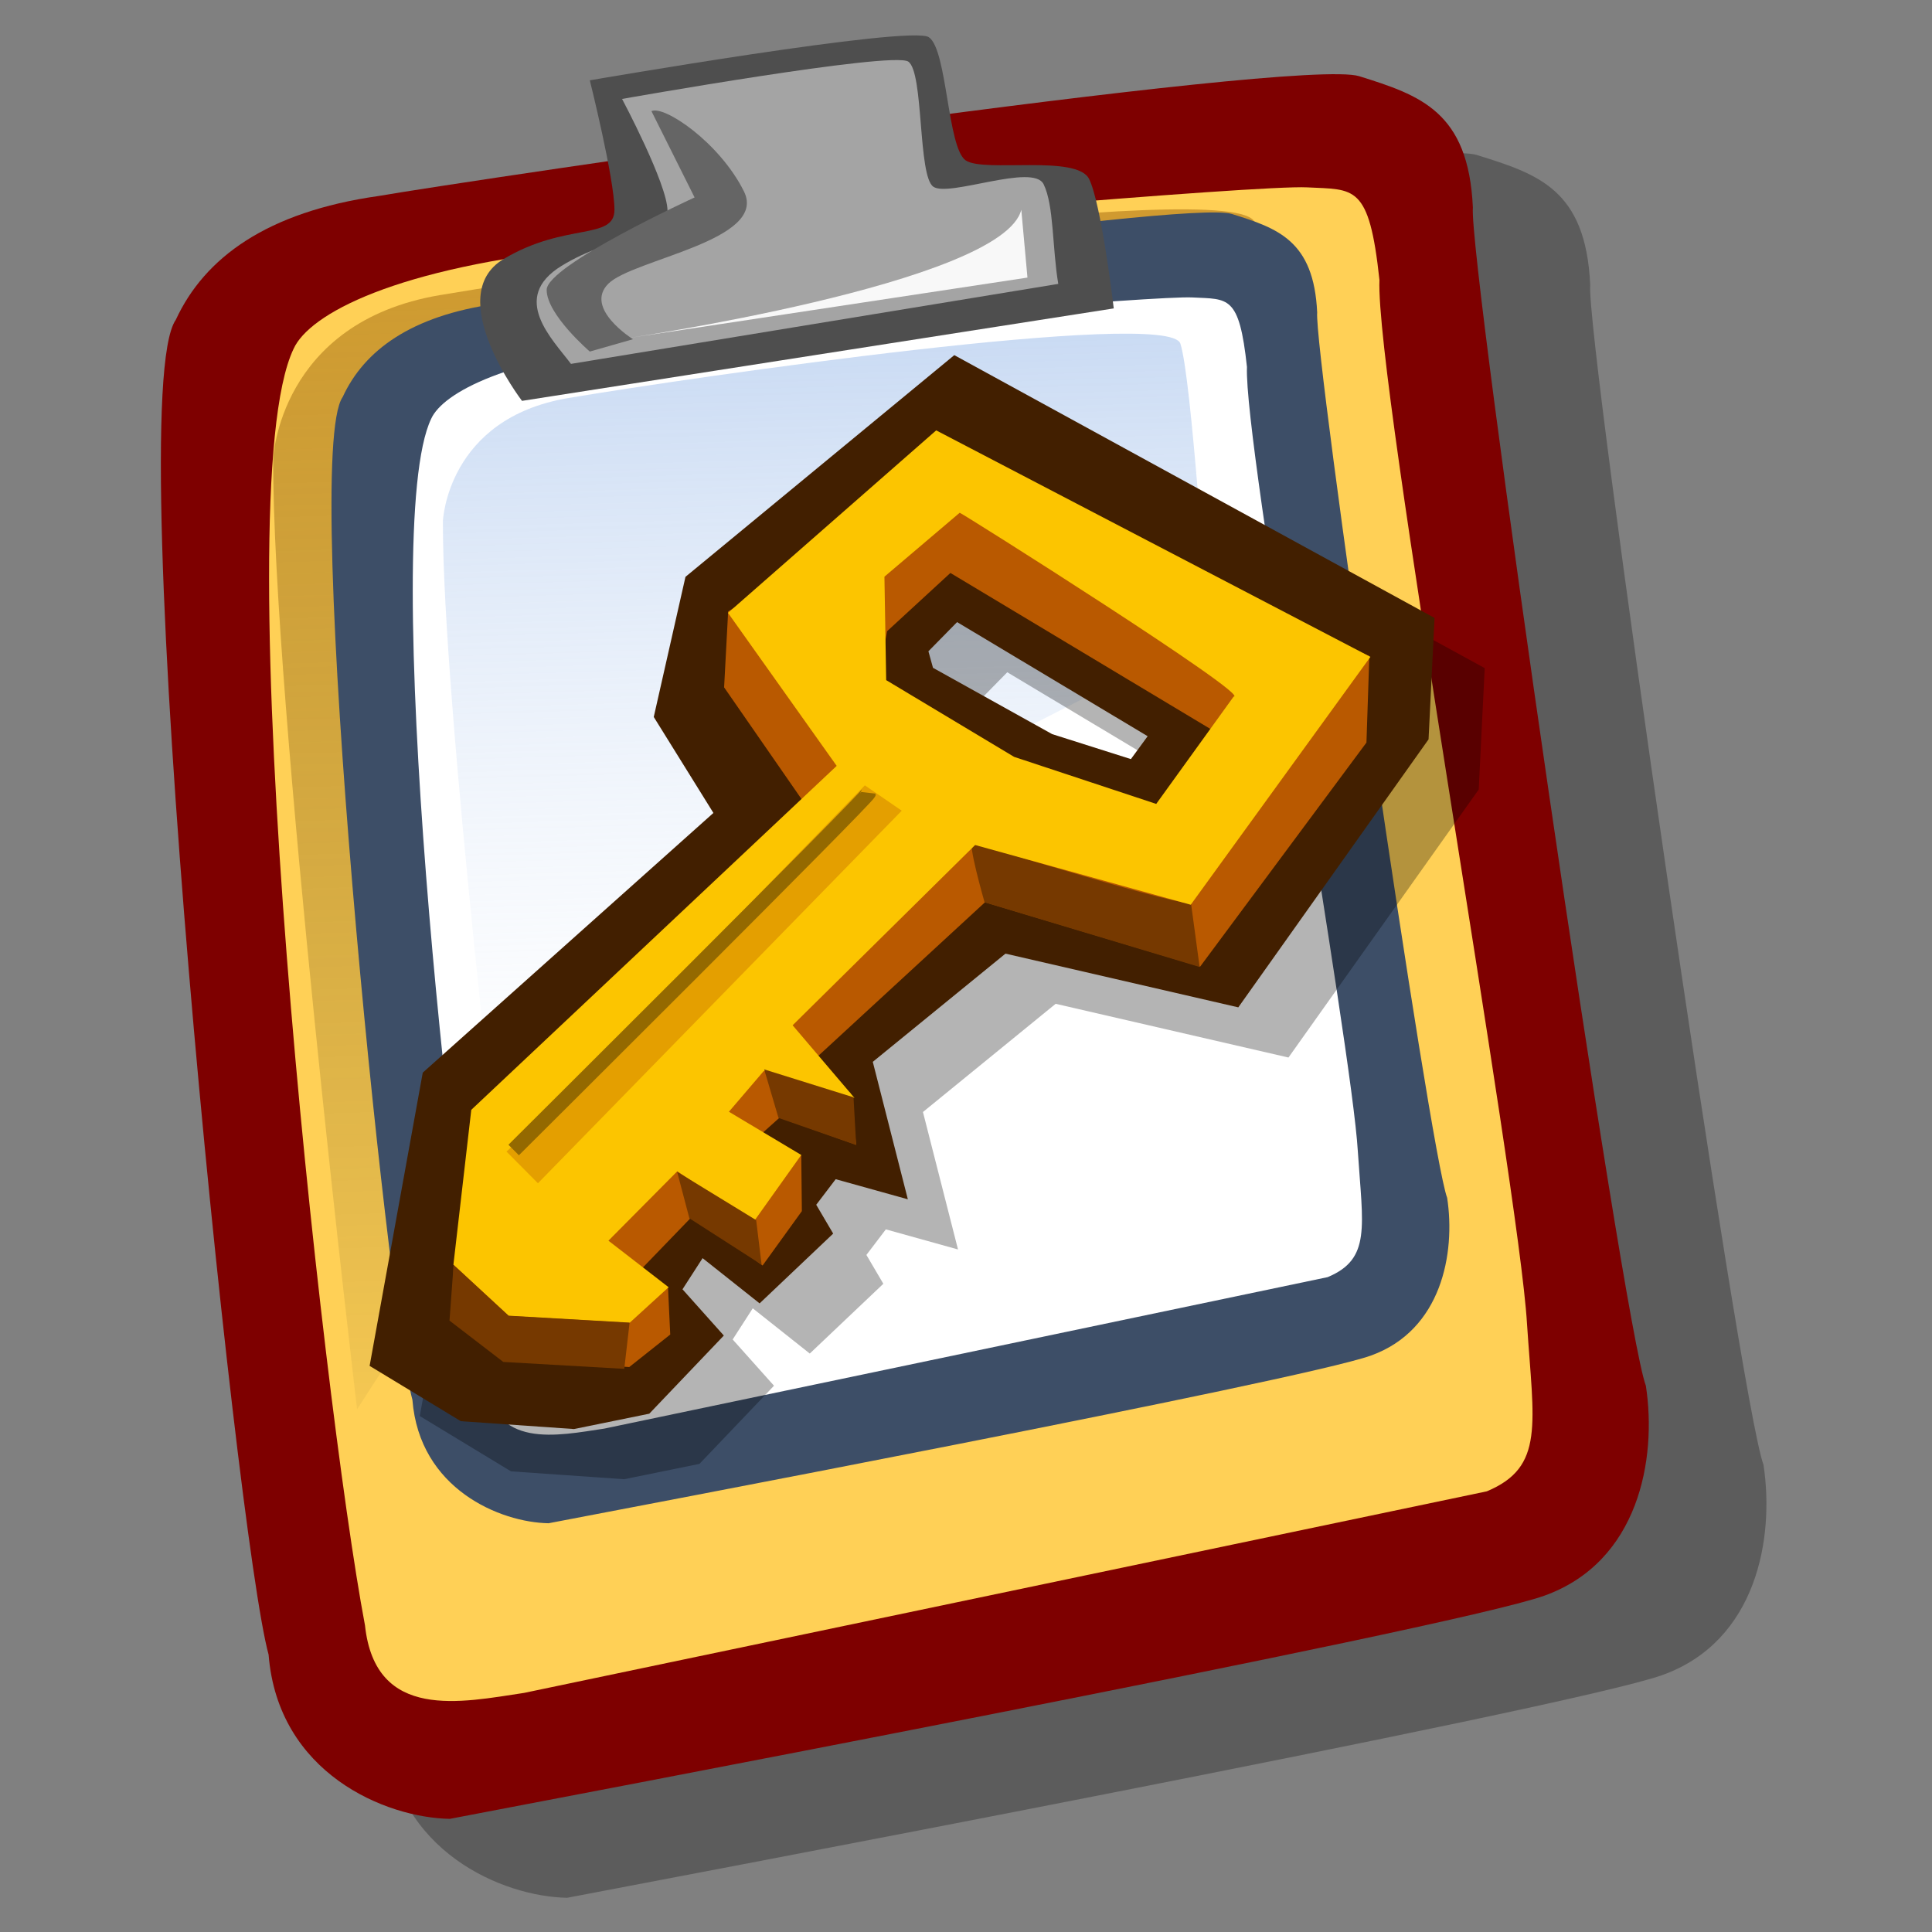
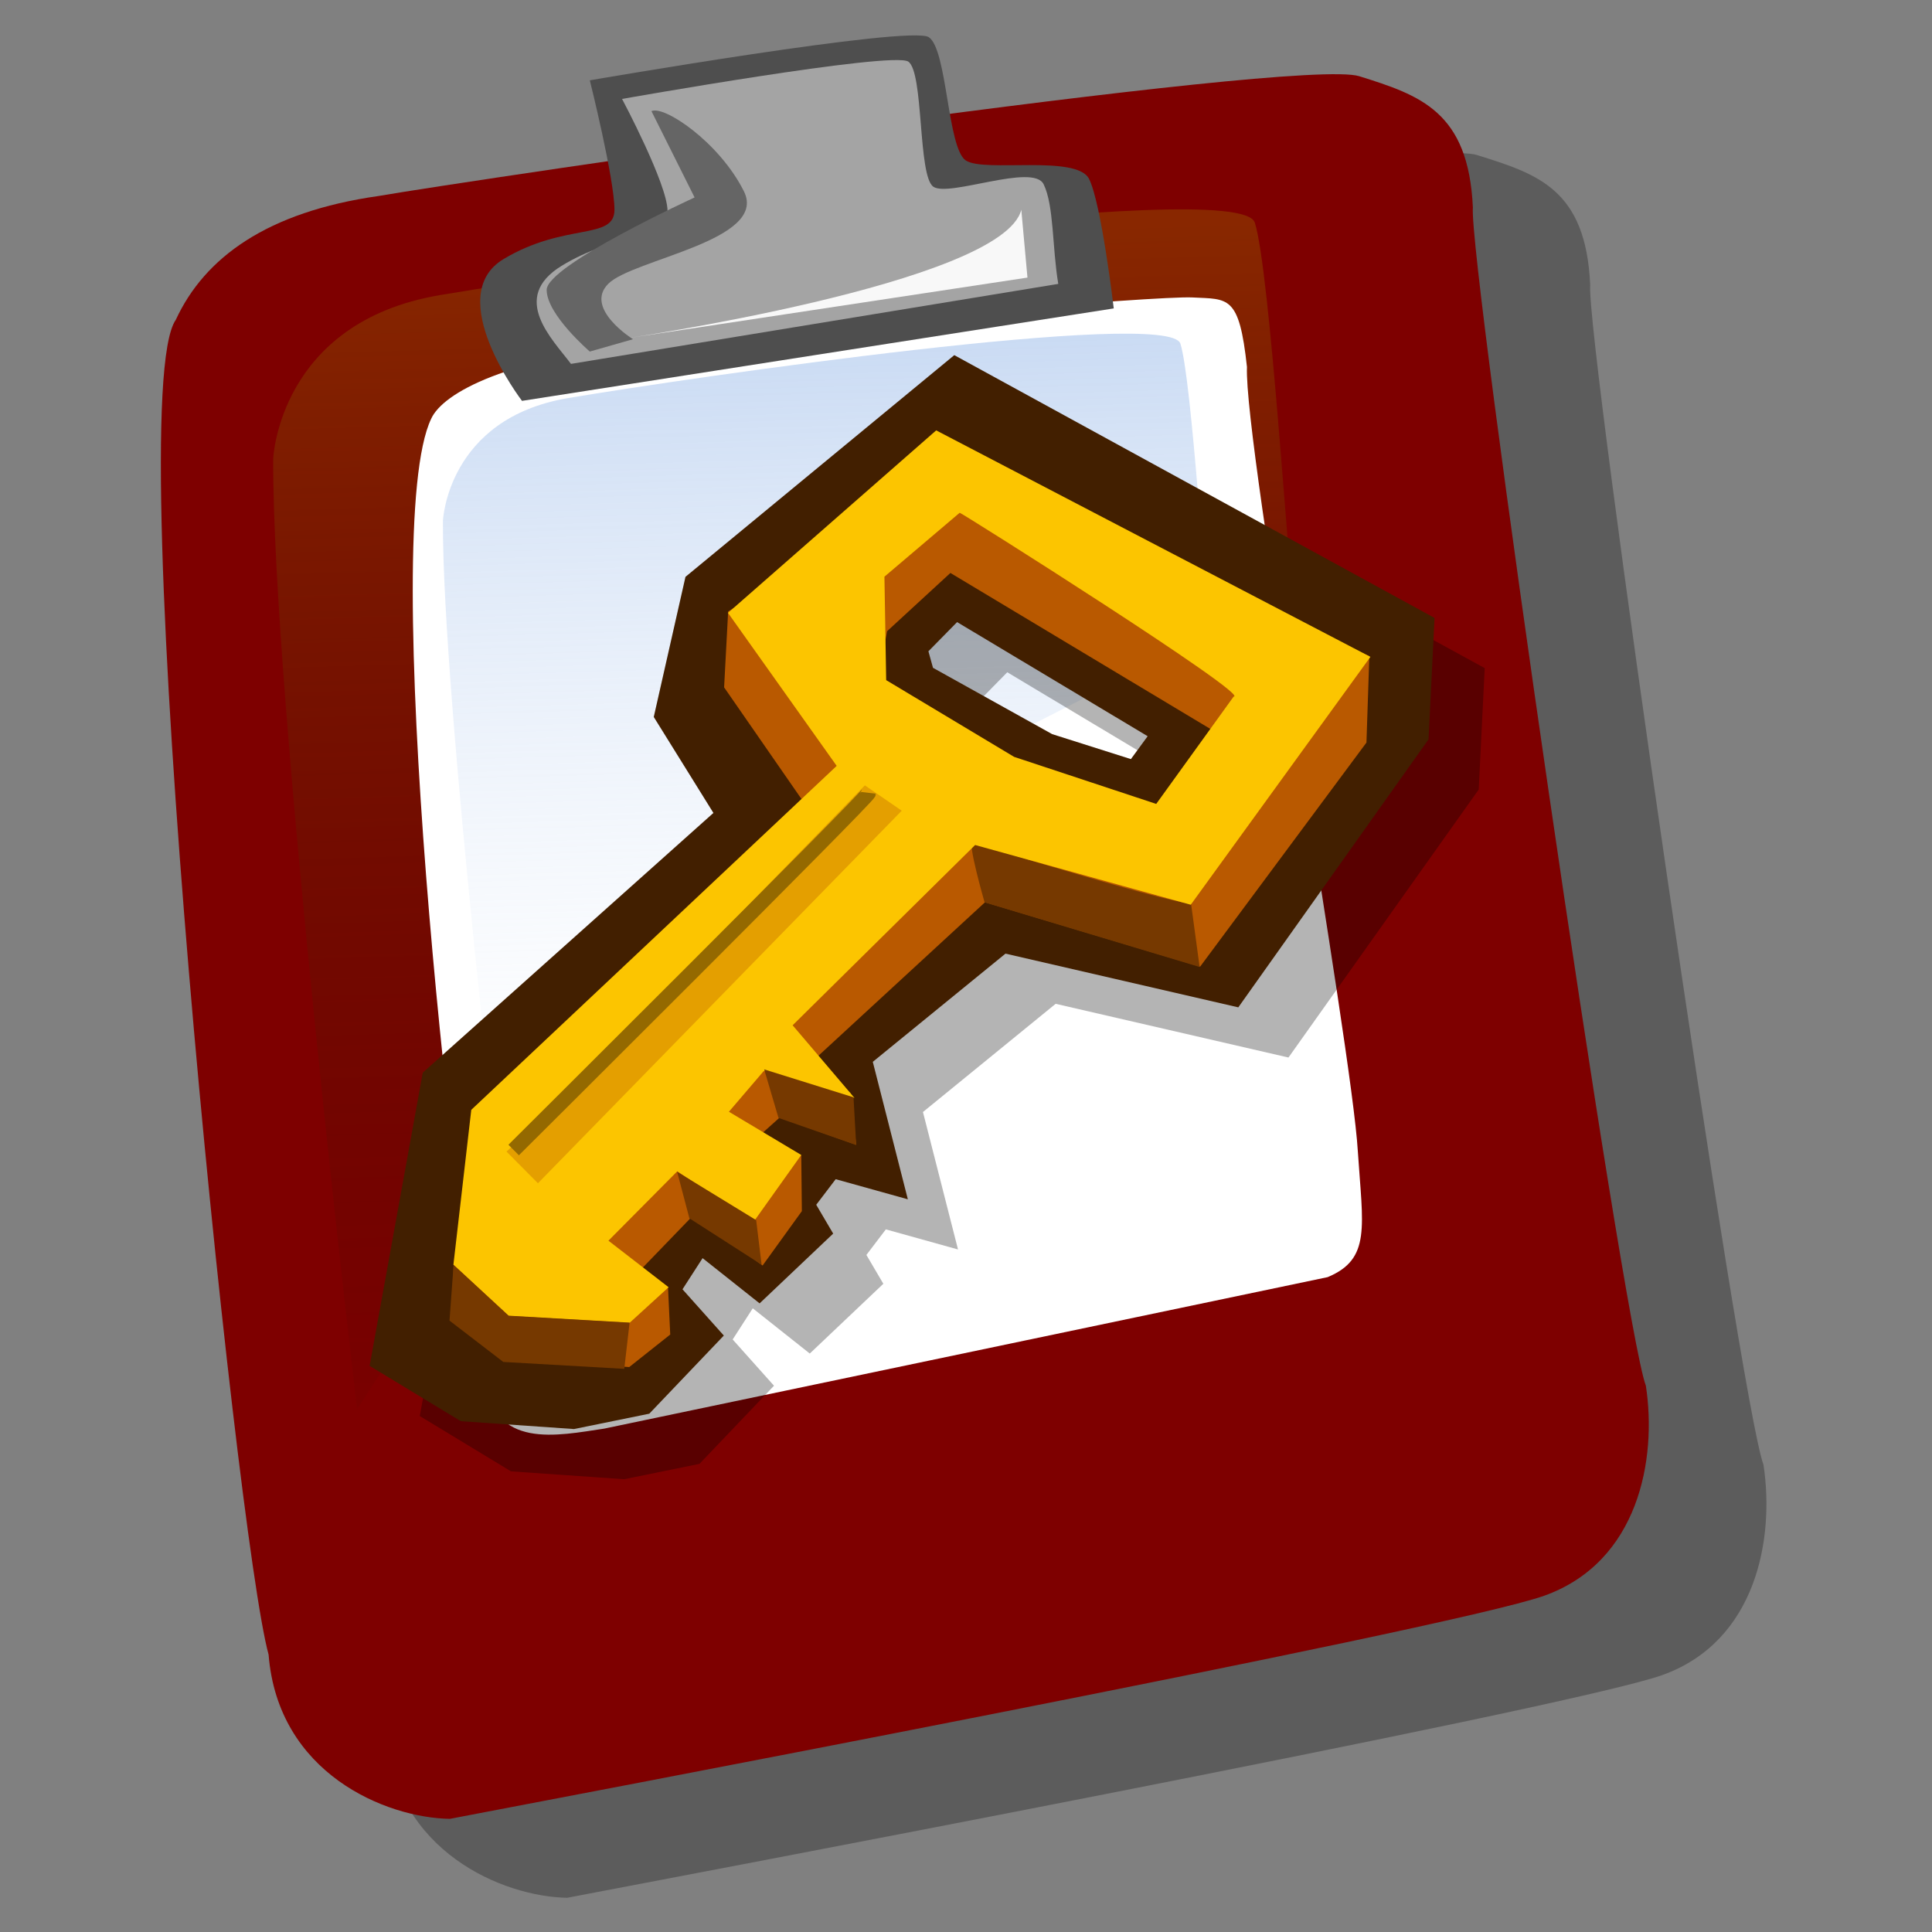
<svg xmlns="http://www.w3.org/2000/svg" xmlns:ns1="http://sodipodi.sourceforge.net/DTD/sodipodi-0.dtd" xmlns:ns2="http://www.inkscape.org/namespaces/inkscape" xmlns:xlink="http://www.w3.org/1999/xlink" id="svg604" ns1:version="0.32" width="90" height="90" ns1:docbase="/home/tweenk/GNUtoon/stock/document" ns1:docname="seahorse-applet-key.svg" ns2:version="0.46+devel" ns2:output_extension="org.inkscape.output.svg.inkscape" version="1.0">
  <rect width="100%" height="100%" fill="#808080" stroke="none" />
  <defs id="defs606">
    <ns2:perspective ns1:type="inkscape:persp3d" ns2:vp_x="0 : 45 : 1" ns2:vp_y="0 : 1000 : 0" ns2:vp_z="90 : 45 : 1" ns2:persp3d-origin="45 : 30 : 1" id="perspective26" />
    <linearGradient id="linearGradient671">
      <stop style="stop-color:#7fa8e3;stop-opacity:0.741;" offset="0" id="stop672" />
      <stop style="stop-color:#ffffff;stop-opacity:0;" offset="1" id="stop673" />
    </linearGradient>
    <linearGradient id="linearGradient612">
      <stop style="stop-color:#955801;stop-opacity:0.447;" offset="0" id="stop613" />
      <stop style="stop-color:#000500;stop-opacity:0;" offset="1" id="stop614" />
    </linearGradient>
    <linearGradient xlink:href="#linearGradient612" id="linearGradient615" x1="36.217" y1="12.409" x2="37.965" y2="72.903" gradientUnits="userSpaceOnUse" spreadMethod="pad" gradientTransform="matrix(0.989,0,0,0.989,1.105,-1.21)" />
    <linearGradient ns2:collect="always" xlink:href="#linearGradient671" id="linearGradient2180" gradientUnits="userSpaceOnUse" gradientTransform="matrix(0.322,0,0,0.322,0.752,0.877)" x1="36.217" y1="12.409" x2="37.965" y2="72.903" />
    <ns2:perspective id="perspective2506" ns2:persp3d-origin="45 : 30 : 1" ns2:vp_z="90 : 45 : 1" ns2:vp_y="0 : 1000 : 0" ns2:vp_x="0 : 45 : 1" ns1:type="inkscape:persp3d" />
    <linearGradient spreadMethod="pad" gradientUnits="objectBoundingBox" y2="1.336" x2="-0.337" y1="0.07" x1="1.005" id="linearGradient617" xlink:href="#linearGradient618" />
    <linearGradient id="linearGradient614">
      <stop id="stop615" offset="0" style="stop-color:#000;stop-opacity:1;" />
      <stop id="stop616" offset="1" style="stop-color:#fff;stop-opacity:1;" />
    </linearGradient>
    <linearGradient id="linearGradient618">
      <stop id="stop620" style="stop-color:#7fa8e3;stop-opacity:0.741;" offset="0" />
      <stop id="stop619" style="stop-color:#ffffff;stop-opacity:0;" offset="1" />
    </linearGradient>
    <ns2:perspective id="perspective2568" ns2:persp3d-origin="45 : 30 : 1" ns2:vp_z="90 : 45 : 1" ns2:vp_y="0 : 1000 : 0" ns2:vp_x="0 : 45 : 1" ns1:type="inkscape:persp3d" />
    <linearGradient ns2:collect="always" xlink:href="#linearGradient612" id="linearGradient2605" gradientUnits="userSpaceOnUse" gradientTransform="matrix(0.989,0,0,0.989,1.105,-1.21)" spreadMethod="pad" x1="36.217" y1="12.409" x2="37.965" y2="72.903" />
    <ns2:perspective id="perspective3622" ns2:persp3d-origin="45 : 30 : 1" ns2:vp_z="90 : 45 : 1" ns2:vp_y="0 : 1000 : 0" ns2:vp_x="0 : 45 : 1" ns1:type="inkscape:persp3d" />
    <ns2:perspective id="perspective2531" ns2:persp3d-origin="45 : 30 : 1" ns2:vp_z="90 : 45 : 1" ns2:vp_y="0 : 1000 : 0" ns2:vp_x="0 : 45 : 1" ns1:type="inkscape:persp3d" />
  </defs>
  <ns1:namedview id="base" ns2:zoom="3.5649968" ns2:cx="31.959206" ns2:cy="57.438138" ns2:window-width="874" ns2:window-height="724" ns2:window-x="140" ns2:window-y="9" ns2:current-layer="svg604" width="90px" height="90px" showgrid="false" />
  <path style="fill:#000000;fill-opacity:0.28;fill-rule:evenodd;stroke:none;stroke-width:1pt;stroke-linecap:butt;stroke-linejoin:miter;stroke-opacity:1" d="M 47.849,5.297 C 44.414,5.407 32.956,7.411 32.956,7.411 C 32.956,7.411 33.385,9.397 33.725,11.158 C 28.544,11.913 24.367,12.582 23.156,12.792 C 17.97,13.53 14.983,15.656 13.644,18.556 C 11.053,22.241 16.423,75.123 17.968,80.72 C 18.406,86.259 23.431,88.357 26.423,88.406 C 29.887,87.738 73.052,79.605 77.441,78.03 C 81.83,76.455 82.674,71.652 82.149,68.23 C 81.049,65.308 73.868,15.701 74.078,13.272 C 73.874,8.806 71.64,8.109 68.794,7.219 C 67.53,6.823 58.997,7.844 49.77,9.044 C 49.497,7.533 49.235,5.741 48.713,5.393 C 48.606,5.322 48.339,5.282 47.849,5.297 z " id="path2188" />
  <path style="fill:#7e0000;fill-opacity:1;fill-rule:evenodd;stroke:none;stroke-width:1pt;stroke-linecap:butt;stroke-linejoin:miter;stroke-opacity:1" d="M 20.957,84.729 C 17.965,84.68 12.95,82.616 12.512,77.077 C 10.967,71.48 5.599,18.584 8.189,14.899 C 9.528,11.999 12.443,9.869 17.629,9.131 C 21.873,8.397 60.472,2.66 63.319,3.55 C 66.165,4.441 68.407,5.194 68.612,9.66 C 68.401,12.089 75.571,61.631 76.671,64.553 C 77.195,67.975 76.334,72.757 71.945,74.332 C 67.556,75.907 24.422,84.061 20.957,84.729 z " id="path609" ns1:nodetypes="ccccccccc" />
-   <path style="fill:#ffd056;fill-opacity:1;fill-rule:evenodd;stroke:none;stroke-width:1pt;stroke-linecap:butt;stroke-linejoin:miter;stroke-opacity:1" d="M 24.414,78.862 C 21.513,79.295 17.484,80.199 17.003,75.719 C 14.999,65.112 10.404,23.077 13.678,16.246 C 14.409,14.639 18.379,12.459 27.398,11.549 C 37.647,10.384 58.676,8.613 60.888,8.728 C 63.101,8.843 63.778,8.56 64.26,13.04 C 64.064,17.804 70.74,55.068 71.134,61.666 C 71.441,66.349 71.969,68.339 69.261,69.472" id="path608" ns1:nodetypes="cccccccs" />
  <path style="fill:url(#linearGradient615);fill-opacity:1;fill-rule:evenodd;stroke:none;stroke-width:1pt;stroke-linecap:butt;stroke-linejoin:miter;stroke-opacity:1" d="M 12.727,21.369 C 12.727,21.369 12.987,15.012 20.496,13.747 C 28.005,12.481 57.744,8.166 58.453,10.369 C 59.161,12.572 60.039,26.886 60.257,28.044 C 60.476,29.202 35.302,39.105 28.389,48.555 C 21.476,58.006 16.635,65.653 16.635,65.653 C 16.635,65.653 12.677,32.323 12.727,21.369 z " id="path636" />
  <g id="g2175" transform="matrix(2.918,0,0,2.918,-11.938,-12.175)">
-     <path ns1:nodetypes="ccccccccc" id="path703" d="M 12.849,28.49 C 12.079,28.477 10.787,27.946 10.675,26.519 C 10.277,25.078 8.895,11.459 9.562,10.51 C 9.906,9.763 10.657,9.215 11.992,9.025 C 13.085,8.836 23.023,7.359 23.756,7.588 C 24.489,7.817 25.066,8.011 25.119,9.161 C 25.065,9.786 26.911,22.542 27.194,23.295 C 27.329,24.176 27.107,25.407 25.977,25.813 C 24.847,26.218 13.741,28.318 12.849,28.49 z " style="fill:#3d4e67;fill-opacity:1;fill-rule:evenodd;stroke:none;stroke-width:1pt;stroke-linecap:butt;stroke-linejoin:miter;stroke-opacity:1" />
    <path ns1:nodetypes="cccccccs" id="path704" d="M 13.739,26.979 C 12.992,27.09 11.955,27.323 11.831,26.17 C 11.315,23.439 10.132,12.616 10.975,10.857 C 11.163,10.443 12.185,9.882 14.507,9.647 C 17.146,9.347 22.561,8.891 23.13,8.921 C 23.7,8.951 23.874,8.878 23.998,10.031 C 23.948,11.258 25.667,20.853 25.768,22.551 C 25.847,23.757 25.983,24.27 25.286,24.561" style="fill:#ffffff;fill-opacity:1;fill-rule:evenodd;stroke:none;stroke-width:1pt;stroke-linecap:butt;stroke-linejoin:miter;stroke-opacity:1" />
    <path id="path705" d="M 11.162,12.49 C 11.162,12.49 11.229,10.853 13.162,10.527 C 15.096,10.201 22.753,9.09 22.935,9.658 C 23.118,10.225 23.343,13.91 23.4,14.209 C 23.456,14.507 16.974,17.056 15.194,19.49 C 13.414,21.923 12.168,23.892 12.168,23.892 C 12.168,23.892 11.149,15.31 11.162,12.49 z " style="fill:url(#linearGradient2180);fill-opacity:1;fill-rule:evenodd;stroke:none;stroke-width:1pt;stroke-linecap:butt;stroke-linejoin:miter;stroke-opacity:1" />
  </g>
  <g id="g3514">
    <path id="path674" d="M 27.476,3.742 C 27.476,3.742 42.407,1.158 43.268,1.733 C 44.13,2.307 44.13,6.901 44.991,7.475 C 45.853,8.05 50.16,7.188 50.734,8.337 C 51.308,9.485 51.883,14.367 51.883,14.367 L 24.317,18.674 C 24.317,18.674 20.585,13.792 23.456,12.069 C 26.327,10.347 28.624,11.208 28.624,9.772 C 28.624,8.337 27.476,3.742 27.476,3.742 z " style="fill:#4e4e4e;fill-opacity:1;fill-rule:evenodd;stroke:none;stroke-width:1pt;stroke-linecap:butt;stroke-linejoin:miter;stroke-opacity:1" />
    <path ns1:nodetypes="ccccccccc" id="path675" d="M 28.978,4.609 C 28.978,4.609 41.585,2.373 42.312,2.87 C 43.04,3.367 42.752,8.202 43.48,8.699 C 44.207,9.196 48.131,7.589 48.616,8.583 C 49.101,9.576 49.011,11.502 49.298,13.225 L 26.598,16.951 C 25.737,15.802 23.734,13.877 26.158,12.386 C 28.583,10.896 31.096,11.067 31.096,9.825 C 31.096,8.583 28.978,4.609 28.978,4.609 z " style="fill:#a4a4a4;fill-opacity:1;fill-rule:evenodd;stroke:none;stroke-width:1pt;stroke-linecap:butt;stroke-linejoin:miter;stroke-opacity:1" />
    <path id="path676" d="M 47.576,9.772 L 47.863,12.931 L 28.912,15.802 C 28.912,15.802 46.714,13.218 47.576,9.772 z " style="fill:#f8f8f8;fill-opacity:1;fill-rule:evenodd;stroke:none;stroke-width:1pt;stroke-linecap:butt;stroke-linejoin:miter;stroke-opacity:1" />
    <path id="path677" d="M 30.347,5.178 L 32.357,9.198 C 32.357,9.198 25.466,12.357 25.466,13.505 C 25.466,14.654 27.476,16.377 27.476,16.377 L 29.486,15.802 C 29.486,15.802 27.189,14.367 28.337,13.218 C 29.486,12.069 35.803,11.208 34.654,8.911 C 33.506,6.614 30.922,4.891 30.347,5.178 z " style="fill:#656565;fill-opacity:1;fill-rule:evenodd;stroke:none;stroke-width:1pt;stroke-linecap:butt;stroke-linejoin:miter;stroke-opacity:1" />
  </g>
  <g id="g2534" transform="matrix(0.595,0,0,0.595,15.77,15.771)">
    <path style="font-size:12px;fill:#000000;fill-opacity:0.294;fill-rule:evenodd;stroke-width:1pt" d="m 52.137,5.227 37.6,20.576 -0.469,9.505 -14.895,20.982 -18.228,-4.206 -10.389,8.472 2.745,10.762 -5.65,-1.574 -1.523,2.002 0,0 1.327,2.257 -5.76,5.463 -4.464,-3.541 -1.573,2.439 3.236,3.621 -5.836,6.118 L 22.363,89.305 13.502,88.689 6.361,84.359 10.521,61.402 33.277,41.068 28.607,33.554 31.09,22.583 z m 0,0 m 0,0 m 0,0 m 0,0 m 0,0 m 0,0 m 0,0 m 0,0 m 0,0 m 0,0 m 0,0 m 0,0 m 0,0 m 0,0 m 0,0 m 0,0 m 0,0 m 0,0 m 0,0 m 0,0 m 0,0 m 0,0 m 0,0 m 0,0 m 0,0 m 0,0 m 0,0 m 0,0 m 0,0 m 0,0 m 0,0 m 0,0 m 0,0 m 0,0 m 0,0 m 0,0 m 0.22,20.9 -2.246,2.286 0.359,1.294 9.329,5.191 6.165,1.956 1.312,-1.792 z" id="path2514" ns1:nodetypes="ccccccccccccccccccccccccccccccc" />
    <path ns1:nodetypes="ccccccccccccccccccccccccccccccc" id="path2322" d="m 48.209,1.299 37.6,20.576 -0.469,9.505 -14.895,20.982 -18.228,-4.206 -10.389,8.472 2.745,10.762 -5.65,-1.574 -1.523,2.002 0,0 1.327,2.257 -5.76,5.463 -4.464,-3.541 -1.573,2.439 3.236,3.621 -5.836,6.118 -5.896,1.202 L 9.575,84.762 2.434,80.432 6.594,57.475 29.35,37.141 24.68,29.627 27.163,18.656 z m 0,0 m 0,0 m 0,0 m 0,0 m 0,0 m 0,0 m 0,0 m 0,0 m 0,0 m 0,0 m 0,0 m 0,0 m 0,0 m 0,0 m 0,0 m 0,0 m 0,0 m 0,0 m 0,0 m 0,0 m 0,0 m 0,0 m 0,0 m 0,0 m 0,0 m 0,0 m 0,0 m 0,0 m 0,0 m 0,0 m 0,0 m 0,0 m 0,0 m 0,0 m 0.22,20.9 -2.246,2.286 0.359,1.294 9.329,5.191 6.165,1.956 1.312,-1.792 z" style="font-size:12px;fill:#421f00;fill-opacity:1;fill-rule:evenodd;stroke-width:1pt" />
    <path ns1:nodetypes="cccccccccccccccccccccccccccccsscccc" id="path2324" d="m 48.663,10.173 32.041,14.694 -0.226,6.765 -13.022,17.543 -16.84,-5.042 -13.958,12.859 3.417,2.055 0.453,4.075 -5.992,-2.13 -3.251,2.91 4.944,0.017 0.046,4.397 -3.075,4.259 -5.414,-3.946 -4.778,4.948 2.788,0.709 0.174,3.692 -3.209,2.546 -7.655,-0.514 L 8.938,76.199 9.015,72.333 38.194,38.862 30.188,27.309 30.504,21.366 z m 0,0 m 0,0 m 0,0 m 0,0 m 0,0 m 0,0 m 0,0 m 0,0 m 0,0 m 0,0 m 0,0 m 0,0 m 0,0 m 0,0 m 0,0 m 0,0 m 0,0 m 0,0 m 0,0 m 0,0 m 0,0 m 0,0 m 0,0 m 0,0 m 0,0 m 0,0 m 0,0 m 0,0 m 0,0 m 0,0 m 0,0 m 0,0 m 0,0 m 0,0 m -0.759,8.18 -4.955,4.559 c 0,0 -0.099,0.588 -0.182,0.939 L 42.747,23.701 c -0.239,0.983 -0.663,2.95 -0.235,2.999 0.543,0.063 9.784,6.074 10.146,6.116 0.362,0.042 14.568,5.362 11.638,3.741 l 4.009,-5.96 -0.069,-0.045 z" style="font-size:12px;fill:#b95900;fill-rule:evenodd;stroke-width:1pt" />
    <path ns1:nodetypes="cccsc" id="path2326" d="m 66.735,44.159 0.682,5.042 -16.835,-5.058 c 0,0 -1.427,-4.944 -0.905,-4.701 0.522,0.244 16.995,5.26 17.058,4.717 z" style="font-size:12px;fill:#763900;fill-rule:evenodd;stroke-width:1pt" />
    <path ns1:nodetypes="ccccccccccccccccccccccccccc" id="path2328" d="M 46.792,7.189 80.789,24.922 66.722,44.329 49.84,39.652 l -14.287,14.113 4.843,5.689 -7.102,-2.111 -2.73,3.192 5.663,3.384 -3.743,5.252 -5.964,-3.973 -5.388,5.432 4.71,3.644 -3.052,2.785 L 13.33,76.521 8.994,72.515 10.393,60.385 39.002,33.456 30.492,21.476 z m 0,0 m 0,0 m 0,0 m 0,0 m 0,0 m 0,0 m 0,0 m 0,0 m 0,0 m 0,0 m 0,0 m 0,0 m 0,0 m 0,0 m 0,0 m 0,0 m 0,0 m 0,0 m 0,0 m 0,0 m 0,0 m 0,0 m 0,0 m 0,0 m 0,0 m 0,0 m 0,0 m 0,0 m 0,0 m 0,0 m 0,0 m 0,0 m 0,0 m 0,0 m 1.84,6.45 -5.892,5.005 0.137,8.099 10.02,6.009 11.122,3.682 6.058,-8.399 C 71.546,28.019 48.813,13.66 48.632,13.639 z" style="font-size:12px;fill:#fcc500;fill-rule:evenodd;stroke-width:1pt" />
    <path ns1:nodetypes="ccccc" id="path2330" d="m 40.319,59.405 0.21,3.736 -6.082,-2.122 -1.122,-3.8 z" style="font-size:12px;fill:#763900;fill-rule:evenodd;stroke-width:1pt" />
    <path ns1:nodetypes="ccccc" id="path2332" d="m 32.698,69.021 0.426,3.489 -5.654,-3.632 -0.961,-3.643 z" style="font-size:12px;fill:#763900;fill-rule:evenodd;stroke-width:1pt" />
    <path ns1:nodetypes="ccccccc" id="path2334" d="M 22.788,77.046 22.371,80.665 12.899,80.123 8.688,76.887 9.009,72.522 13.315,76.502 z" style="font-size:12px;fill:#763900;fill-rule:evenodd;stroke-width:1pt" />
    <path ns1:nodetypes="ccccc" id="path2336" d="M 13.148,63.65 C 13.531,63.511 41.207,34.982 41.207,34.982 l 2.888,1.983 -28.483,29.169 z" style="font-size:12px;fill:#e49f00;fill-rule:evenodd;stroke-width:1pt" />
    <path id="path2338" d="m 41.506,35.566 c -0.042,0.362 -27.794,27.965 -27.794,27.965" style="font-size:12px;fill:none;stroke:#946900;stroke-width:0.872pt" />
  </g>
</svg>